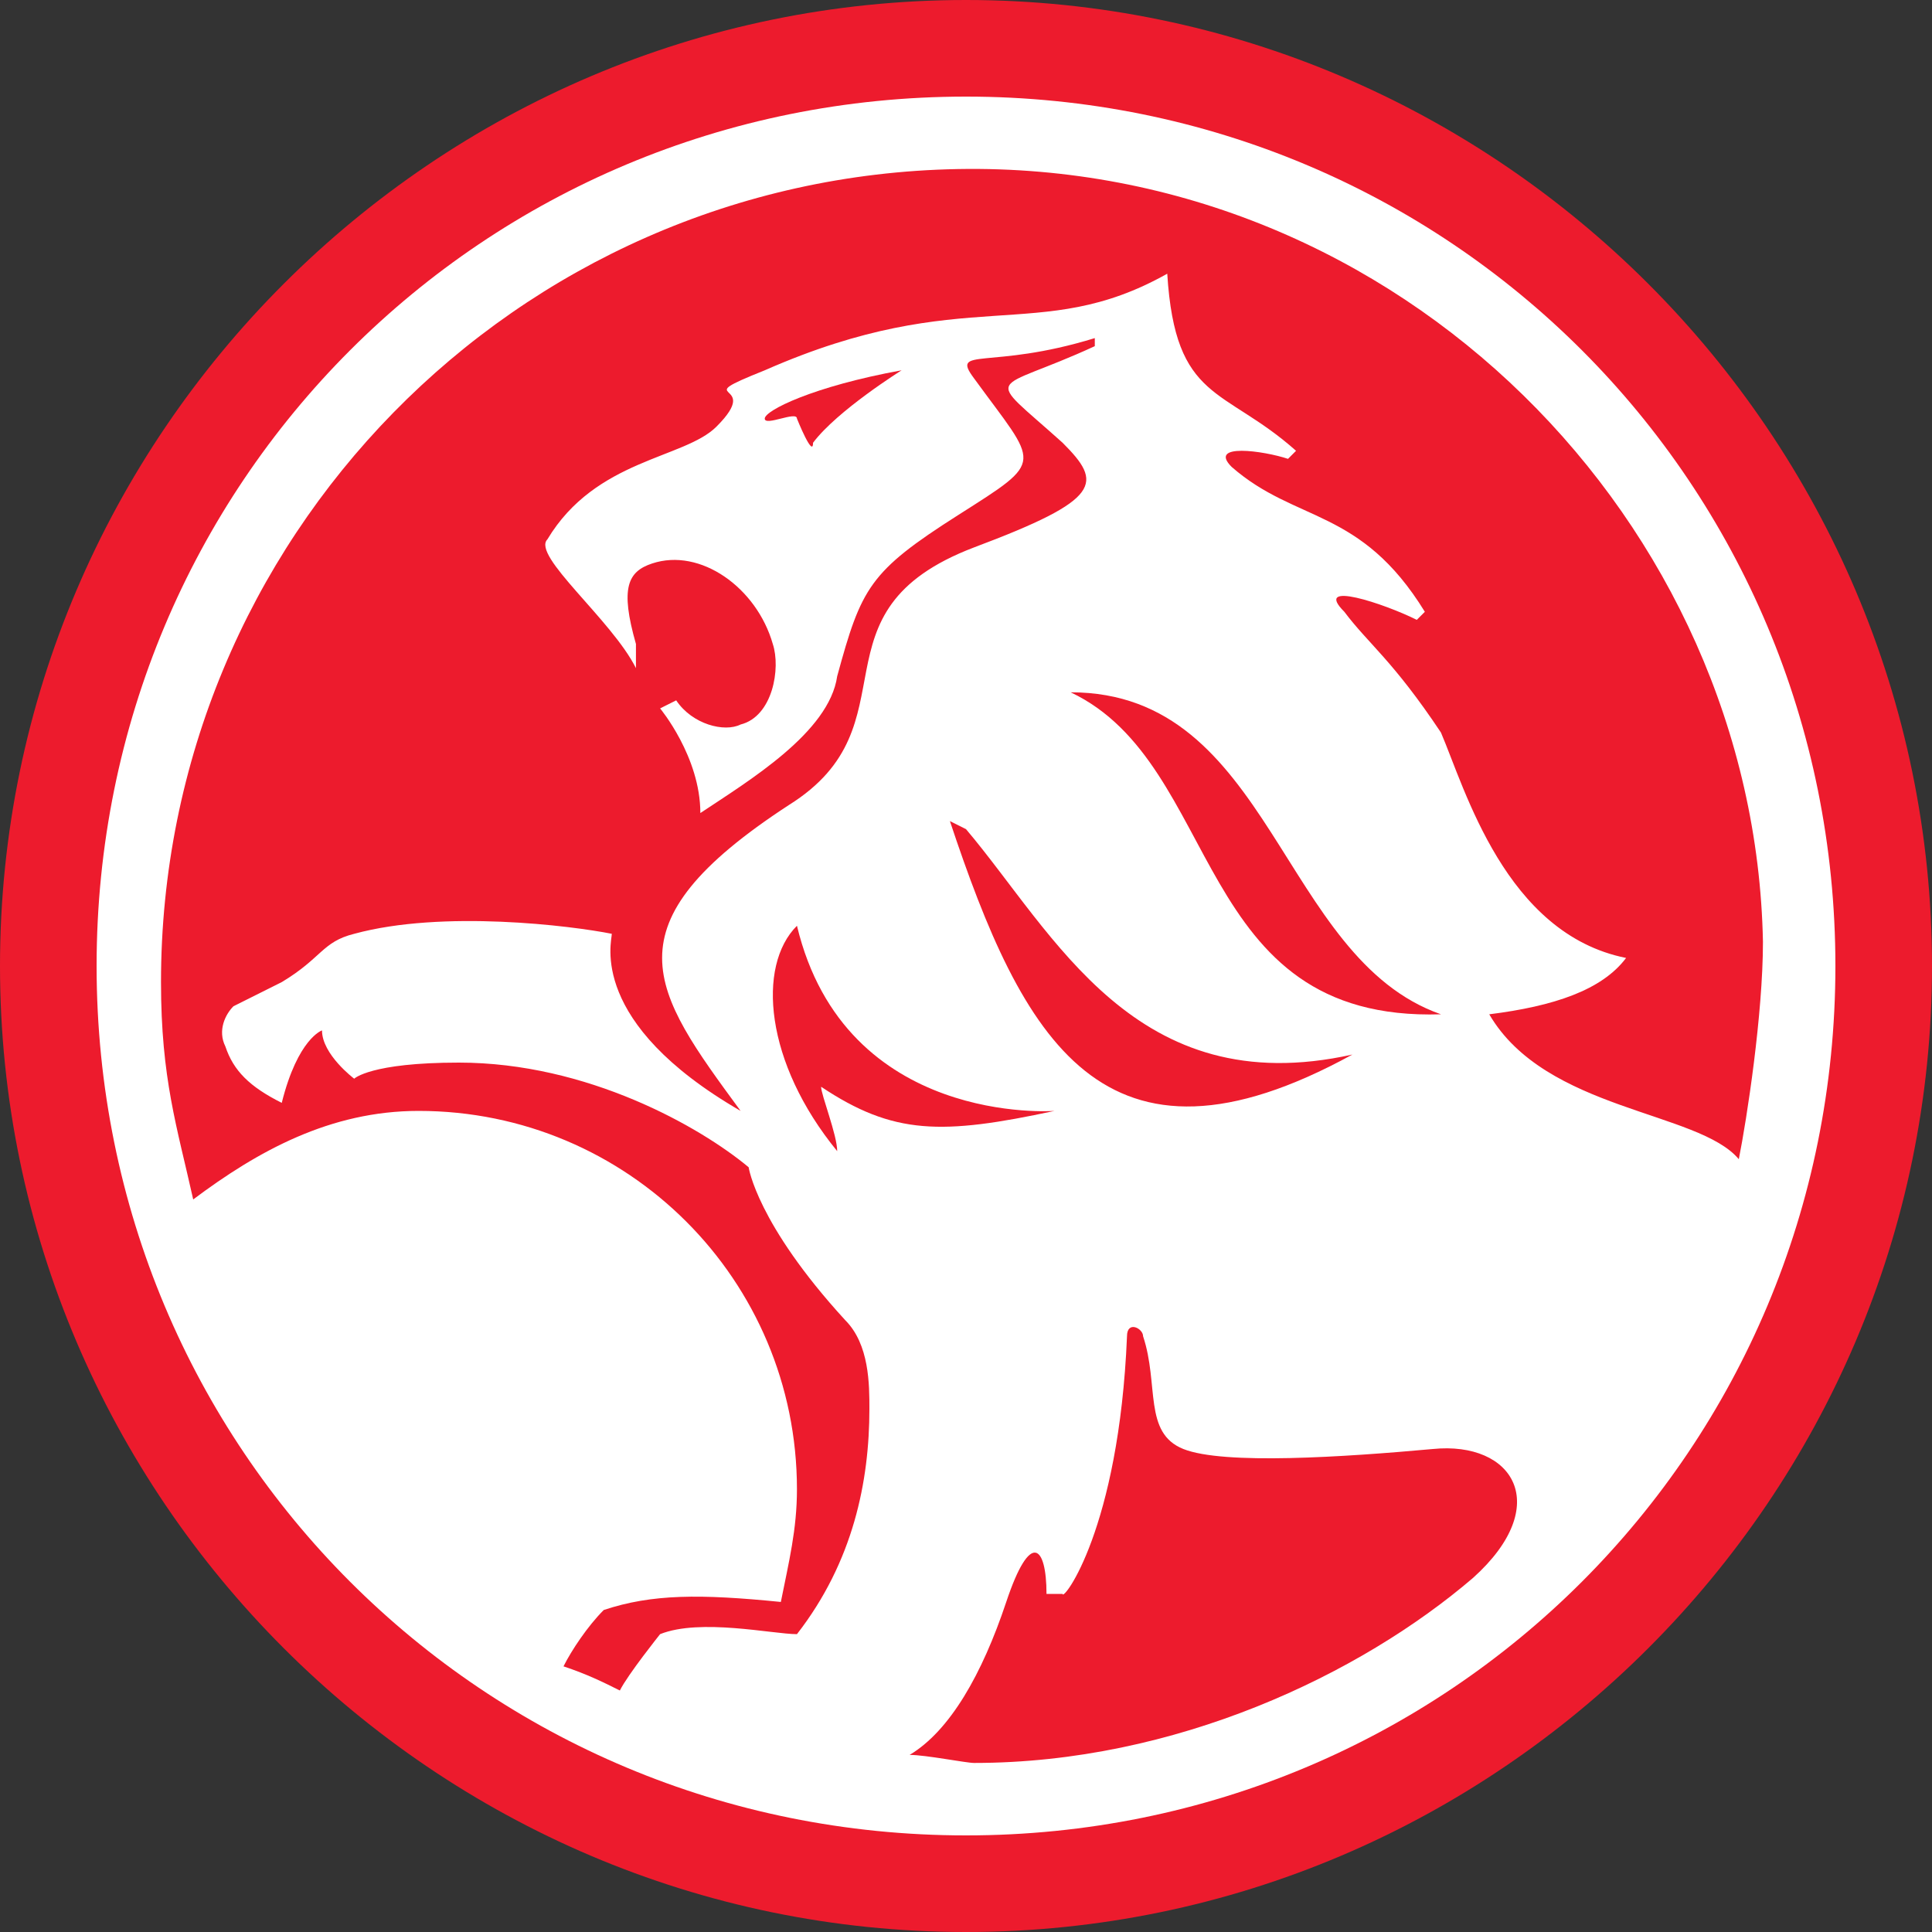
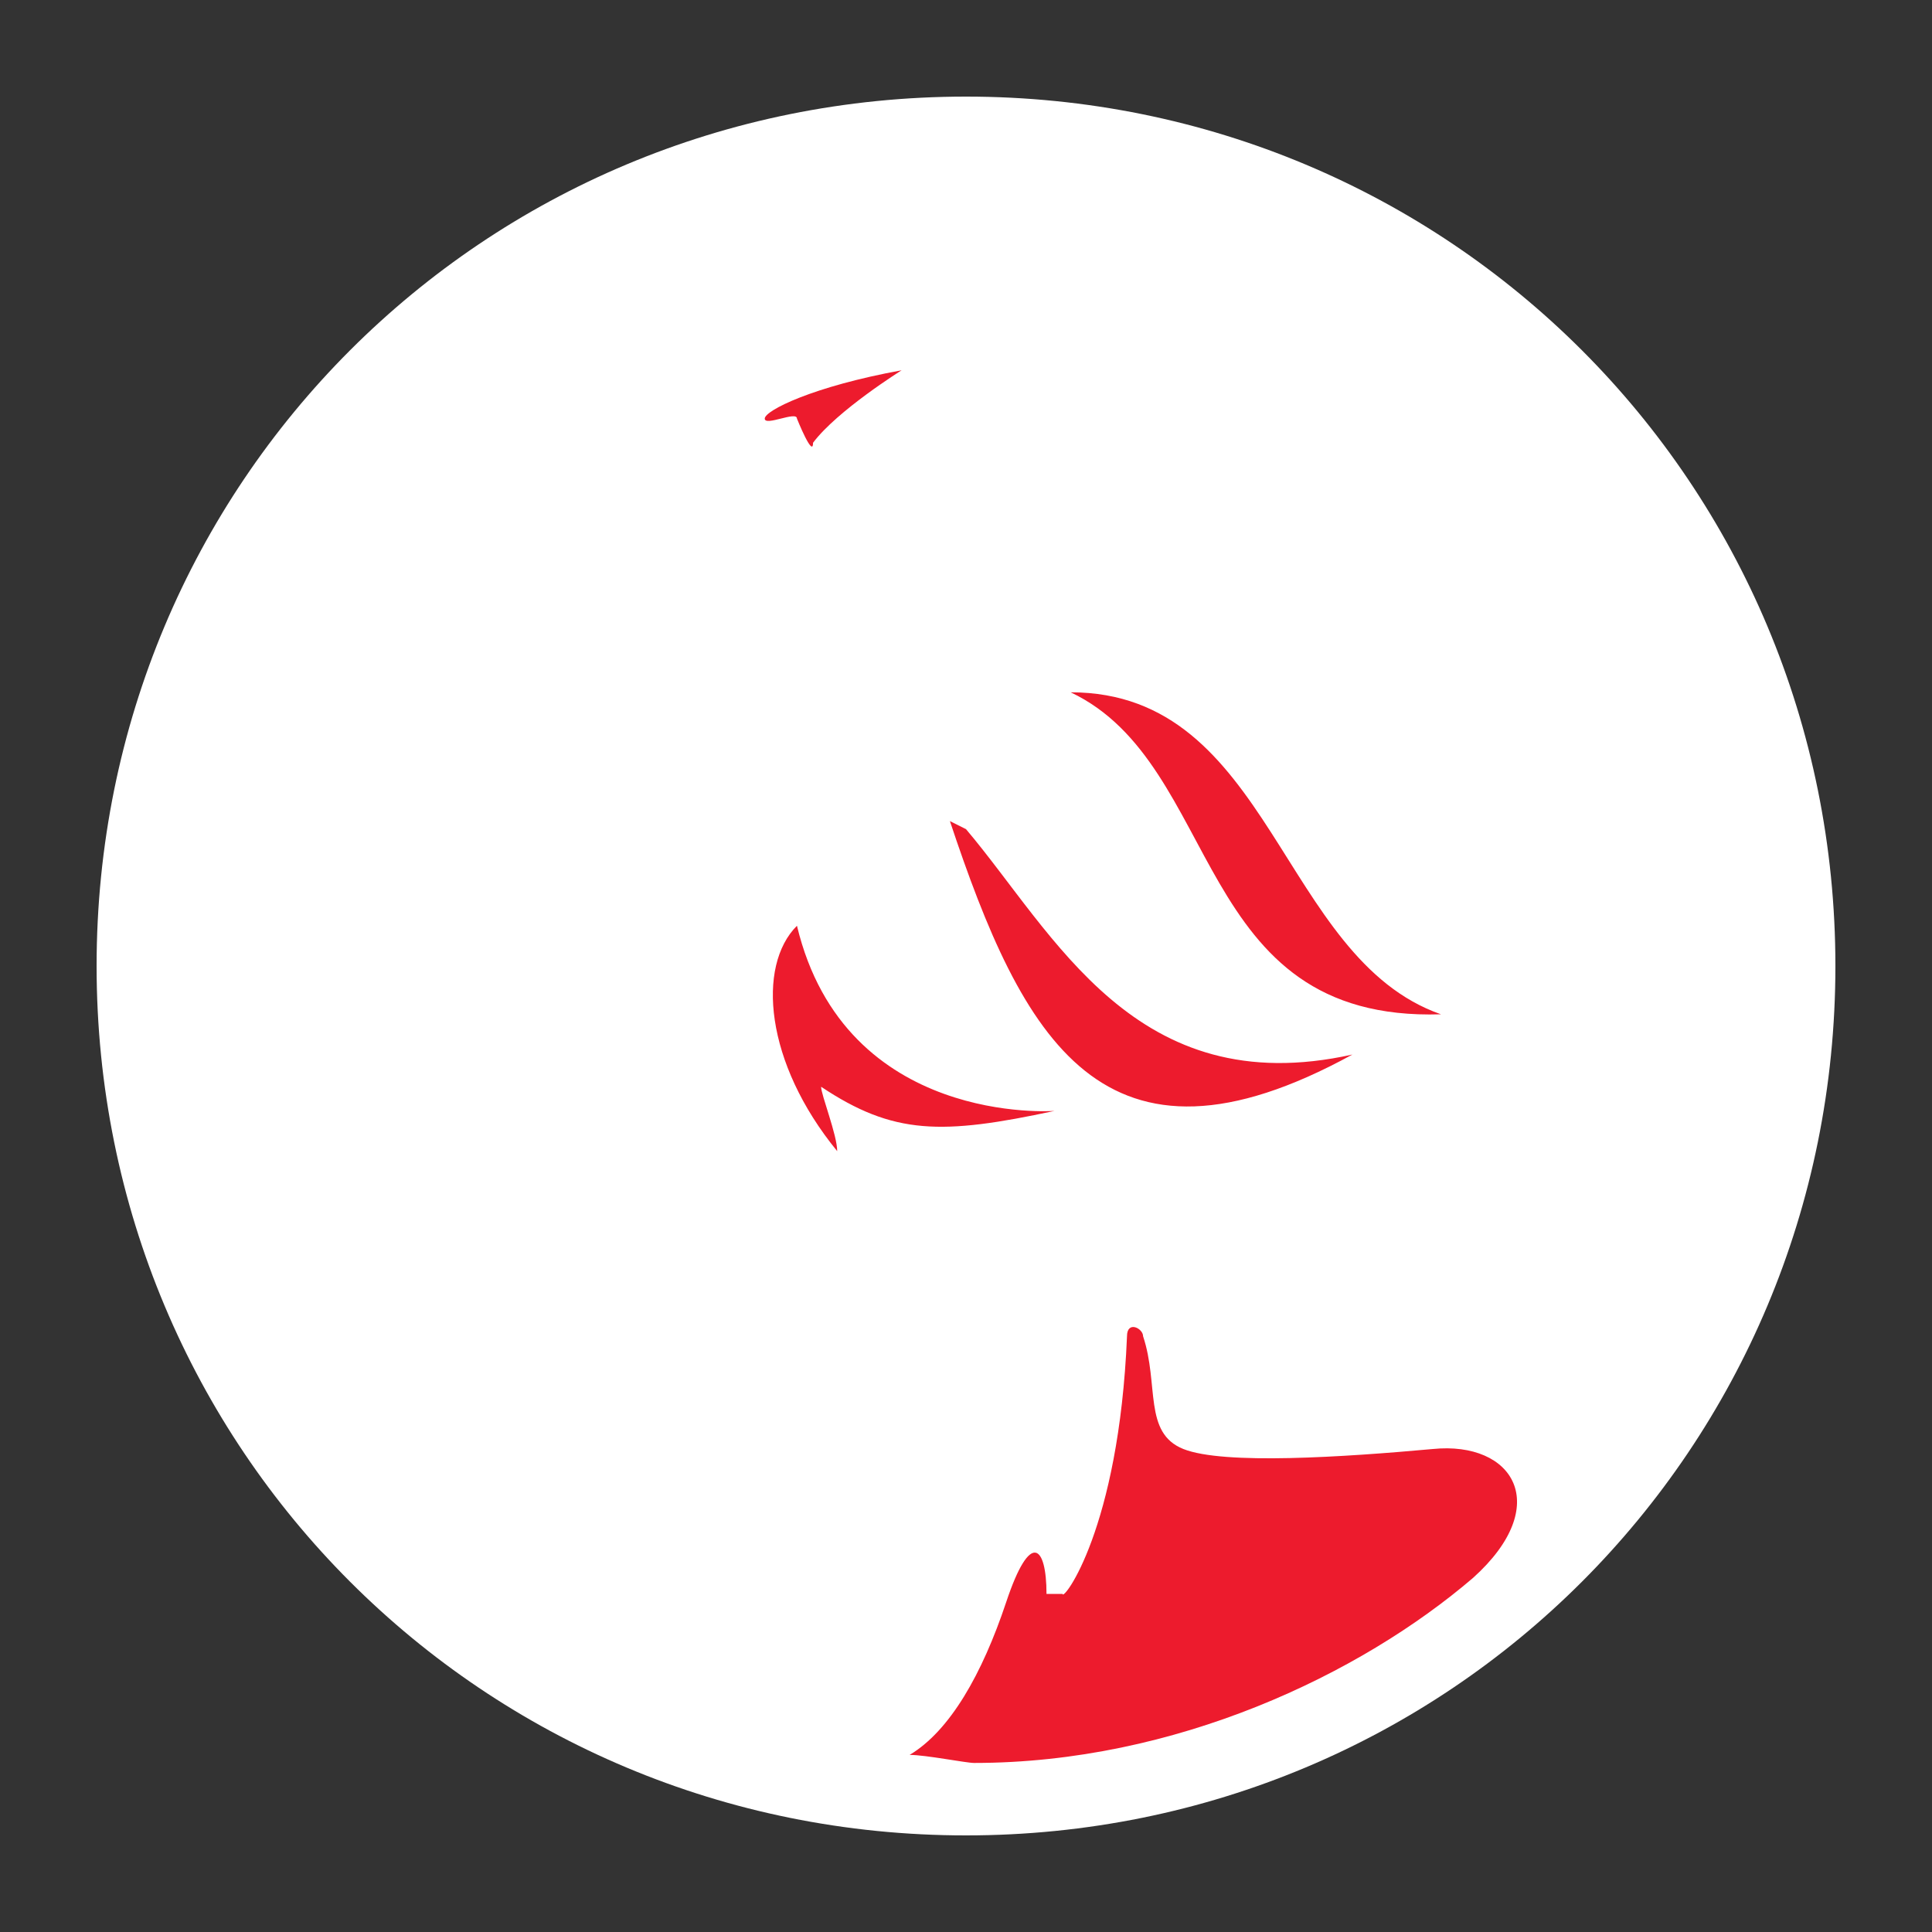
<svg xmlns="http://www.w3.org/2000/svg" version="1.1" id="Layer_1" x="0px" y="0px" viewBox="0 0 24 24" style="enable-background:new 0 0 24 24;" xml:space="preserve">
  <rect x="0" y="0" width="24" height="24" fill="#333333" stroke="none" />
  <style type="text/css">
	.st0{fill:#ED1B2D;}
	.st1{fill:#FFFFFF;}
</style>
  <g>
-     <path class="st0" d="M0,12C0,5.4,5.4,0,12,0c6.6,0,12,5.4,12,12c0,6.6-5.4,12-12,12C5.4,24,0,18.6,0,12" />
    <path class="st1" d="M12,22.8c6,0,10.8-4.8,10.8-10.8S18,1.2,12,1.2S1.2,6,1.2,12S6,22.8,12,22.8" />
    <g>
-       <path class="st0" d="M4.4,13.4c0,0,0.2-0.2,1.3-0.2c1.6,0,3,0.8,3.6,1.3c0,0,0.1,0.7,1.2,1.9c0.3,0.3,0.3,0.8,0.3,1.1    c0,0.9-0.2,1.9-0.9,2.8c-0.3,0-1.2-0.2-1.7,0c0,0-0.4,0.5-0.5,0.7c-0.2-0.1-0.4-0.2-0.7-0.3c0.1-0.2,0.3-0.5,0.5-0.7    c0.6-0.2,1.2-0.2,2.2-0.1c0.1-0.5,0.2-0.9,0.2-1.4c0-2.6-2.1-4.7-4.7-4.7c-1.1,0-2,0.5-2.8,1.1c-0.2-0.9-0.4-1.5-0.4-2.7    C2,6.7,6.4,2.2,11.9,2.1c5.5-0.1,9.9,4.4,10,9.6c0,0.9-0.2,2.2-0.3,2.7c-0.5-0.6-2.4-0.6-3.1-1.8c0.8-0.1,1.4-0.3,1.7-0.7    c-1.5-0.3-2-2.1-2.3-2.8C17.3,8.2,17,8,16.7,7.6c-0.4-0.4,0.5-0.1,0.9,0.1l0.1-0.1c-0.8-1.3-1.6-1.1-2.4-1.8    c-0.3-0.3,0.4-0.2,0.7-0.1l0.1-0.1c-0.9-0.8-1.5-0.6-1.6-2.2c-1.6,0.9-2.5,0.1-5,1.2C8.5,5,9.5,4.7,8.9,5.3    C8.5,5.7,7.4,5.7,6.8,6.7c-0.2,0.2,0.8,1,1.1,1.6L7.9,8C7.7,7.3,7.8,7.1,8.1,7c0.6-0.2,1.3,0.3,1.5,1c0.1,0.3,0,0.9-0.4,1    C9,9.1,8.6,9,8.4,8.7L8.2,8.8c0,0,0.5,0.6,0.5,1.3c0.6-0.4,1.6-1,1.7-1.7c0.3-1.1,0.4-1.3,1.5-2c1.1-0.7,1-0.6,0.2-1.7    c-0.3-0.4,0.2-0.1,1.5-0.5l0,0.1c-1.3,0.6-1.4,0.3-0.4,1.2c0.5,0.5,0.5,0.7-1.1,1.3c-2.1,0.8-0.7,2.2-2.3,3.2    c-2.3,1.5-1.7,2.3-0.6,3.8c-1.9-1.1-1.6-2.1-1.6-2.2c-0.5-0.1-2.1-0.3-3.2,0c-0.4,0.1-0.4,0.3-0.9,0.6c-0.2,0.1-0.4,0.2-0.6,0.3    c-0.1,0.1-0.2,0.3-0.1,0.5c0.1,0.3,0.3,0.5,0.7,0.7C3.7,12.9,4,12.8,4,12.8C4,13.1,4.4,13.4,4.4,13.4" />
      <path class="st0" d="M13.1,13.8c0,0-2.6,0.2-3.2-2.3c-0.5,0.5-0.4,1.7,0.5,2.8c0-0.2-0.2-0.7-0.2-0.8    C11.1,14.1,11.7,14.1,13.1,13.8 M9.5,5.2c0,0.1,0.4-0.1,0.4,0c0,0,0.2,0.5,0.2,0.3c0.3-0.4,1.1-0.9,1.1-0.9    C10.1,4.8,9.5,5.1,9.5,5.2 M11.8,10.2c0.9,2.7,1.9,4.6,5,2.9c-2.7,0.6-3.7-1.5-4.8-2.8L11.8,10.2z M11.3,21.8    c0.2,0,0.7,0.1,0.8,0.1c2.5,0,4.8-1.1,6.2-2.3c1-0.9,0.5-1.7-0.5-1.6c-1.1,0.1-2.6,0.2-3.1,0c-0.5-0.2-0.3-0.8-0.5-1.4    c0-0.1-0.2-0.2-0.2,0c-0.1,2.4-0.8,3.3-0.8,3.2l-0.2,0c0-0.6-0.2-0.8-0.5,0.1C12.2,20.8,11.8,21.5,11.3,21.8 M13.3,8.6    c2.5,0,2.6,3.3,4.6,4C14.8,12.7,15.2,9.5,13.3,8.6" />
    </g>
  </g>
</svg>